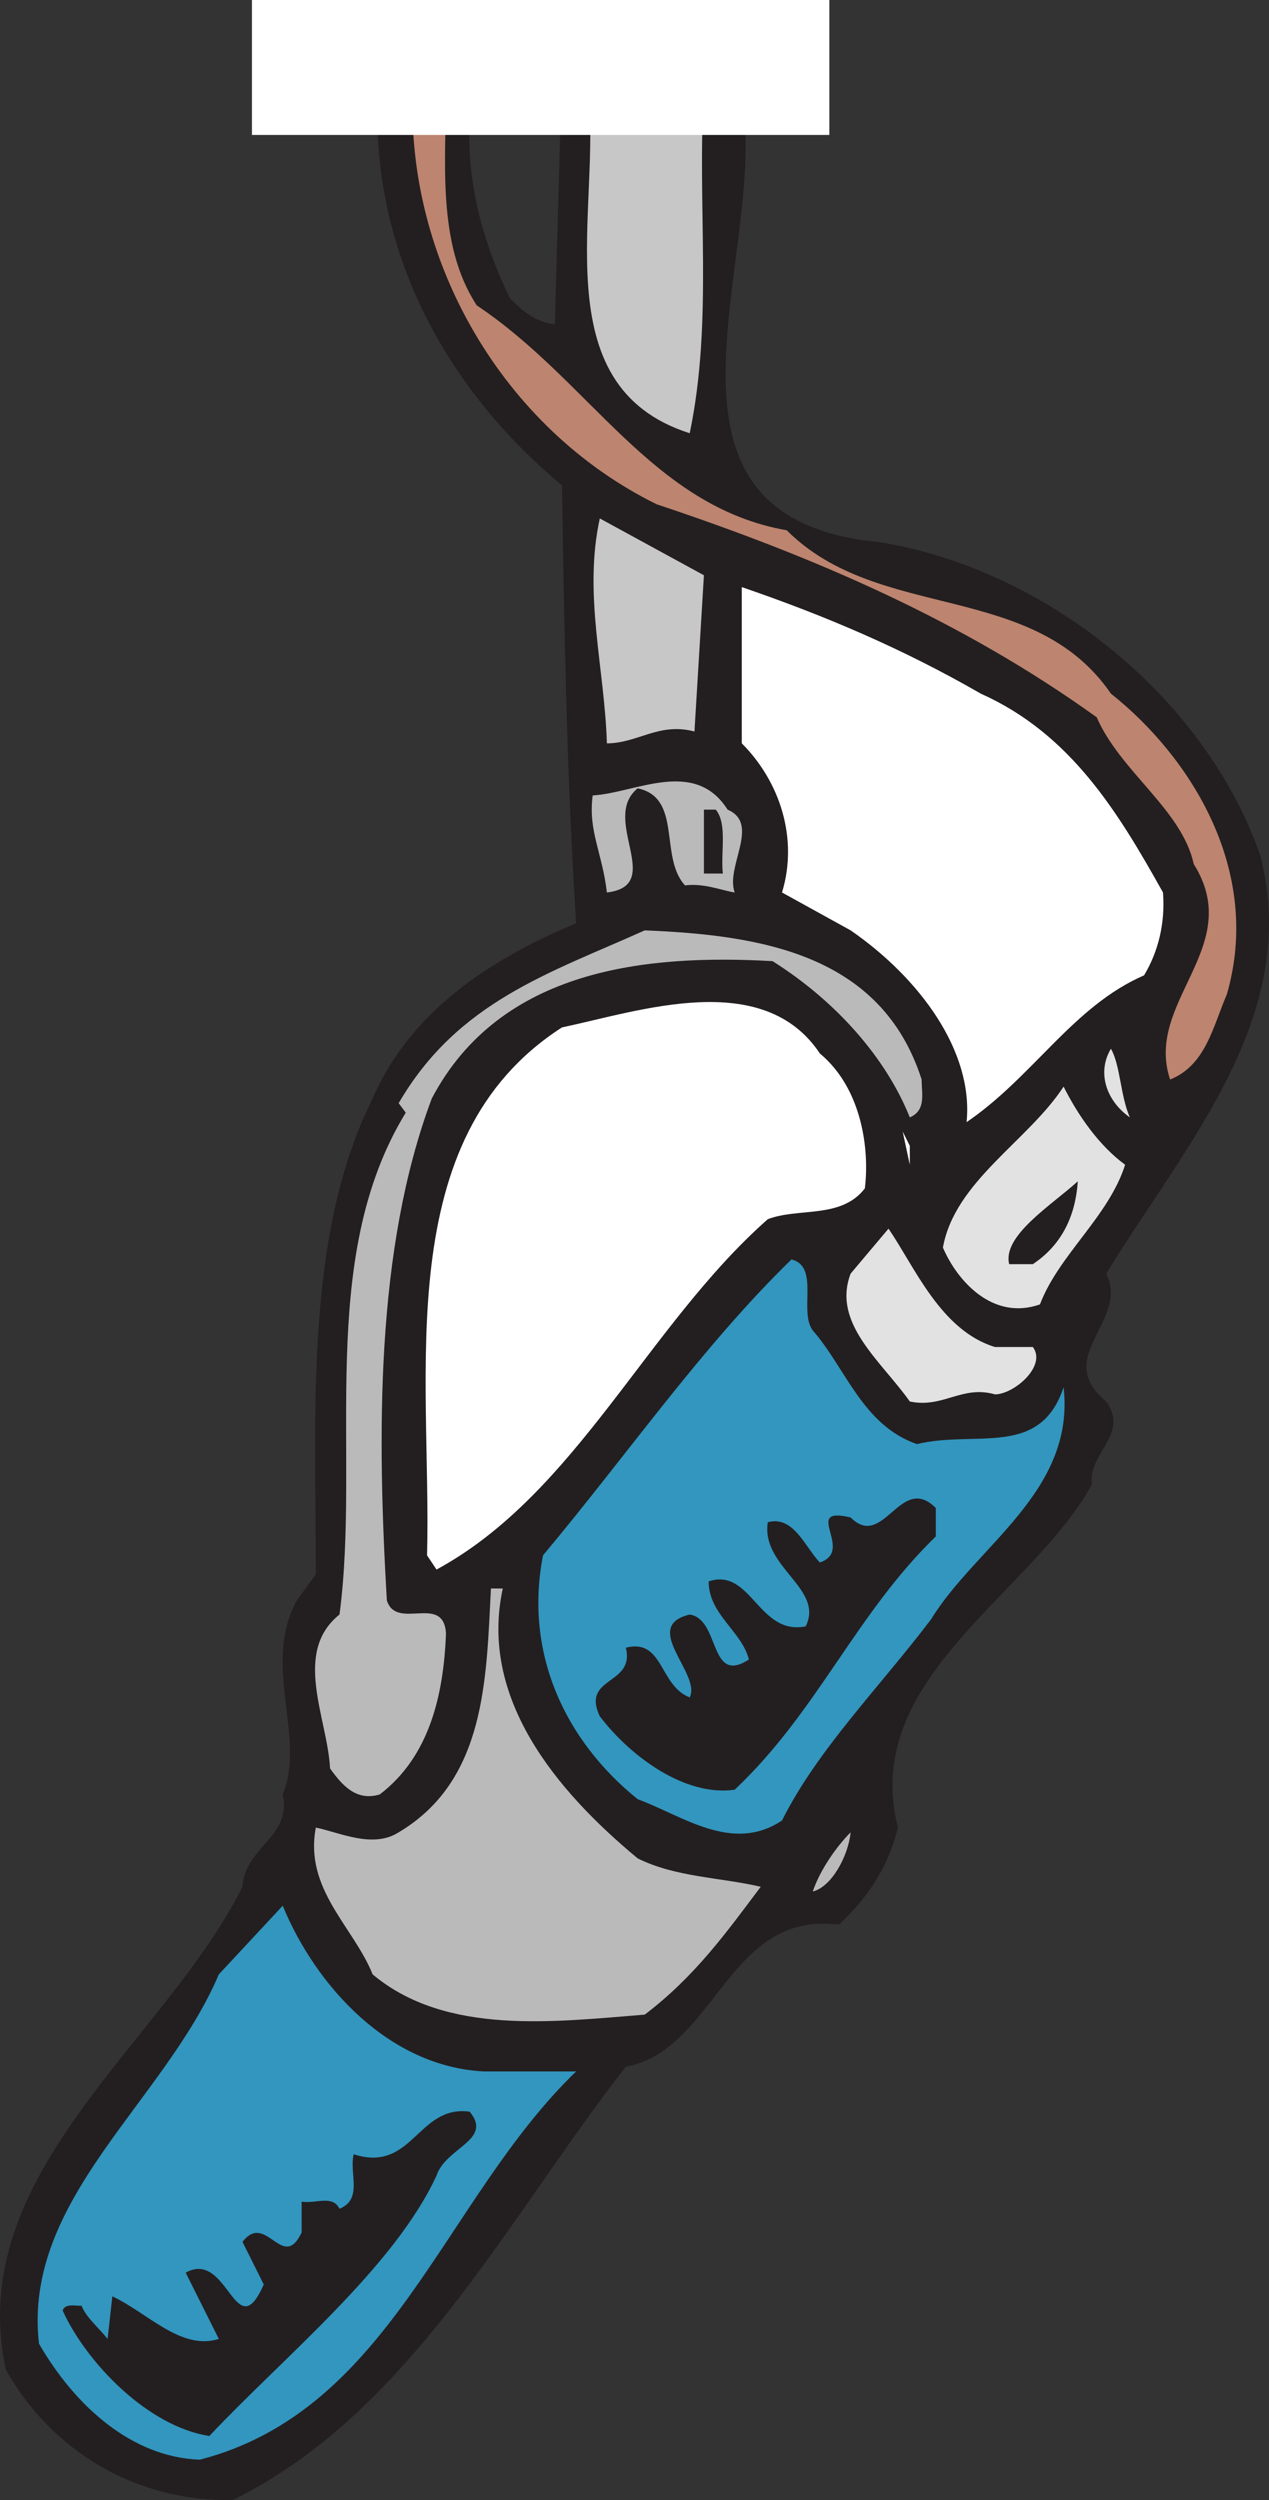
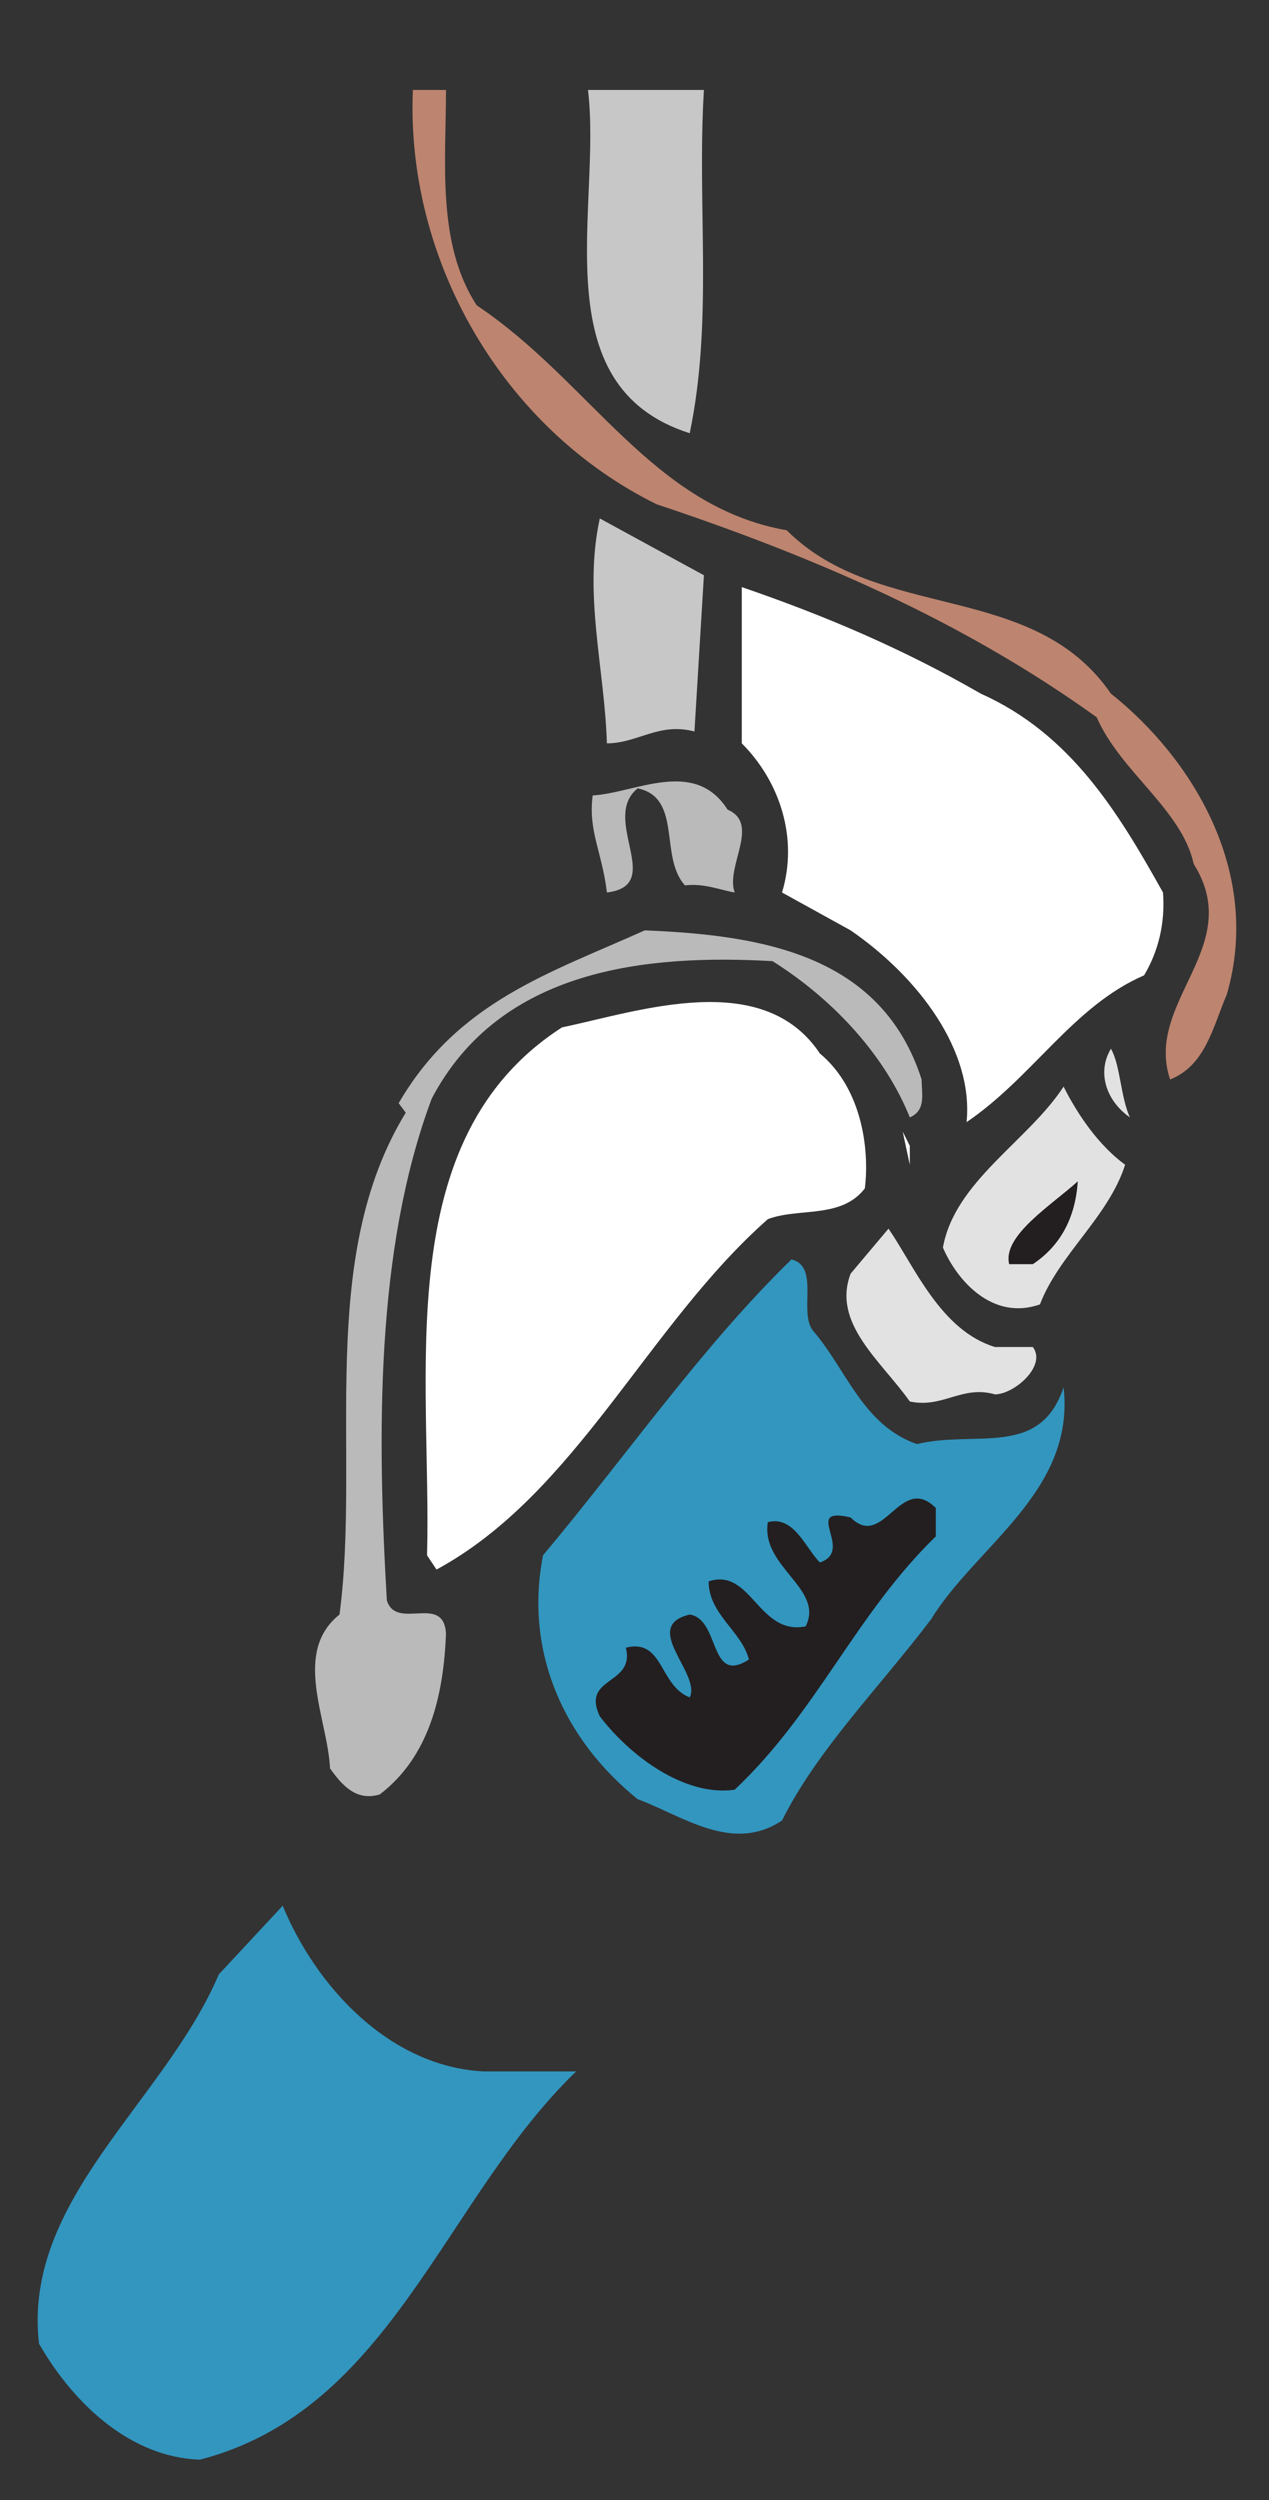
<svg xmlns="http://www.w3.org/2000/svg" width="402.206" height="792.025">
  <rect width="100%" height="100%" fill="#333333" stroke="none" />
-   <path fill="#231f20" fill-rule="evenodd" d="M151.106 22.5c-6 25.5 0 50.25 10.5 72 4.5 4.5 8.25 7.5 14.25 8.25l2.25-80.25h54.75c17.25 47.25-39.75 141 45.75 149.25 51.75 8.25 102.75 48 120.75 99 13.5 51-24 92.25-48.75 132.75 7.5 15-17.25 26.25 0 40.5 7.5 10.5-6 16.5-4.5 26.25-19.5 35.25-73.5 61.5-61.5 108.75-3 12-9 21.75-18.75 30.75-35.25-4.5-39 39.75-67.5 45-37.5 48-68.25 109.5-124.5 137.25-30.75.75-57.75-15.75-72-41.25-13.5-62.25 50.25-103.5 75-153 .75-12.75 15.75-15.75 12.75-29.25 7.5-18-6.75-41.25 4.5-61.5l6-8.25c0-50.25-3.75-107.25 18-150.75 12-27.75 37.5-44.25 64.5-55.5-3-47.25-3.75-92.25-4.5-138.75-39.75-33-63-80.25-57.75-131.25h30.75" />
  <path fill="#bd846f" fill-rule="evenodd" d="M141.356 28.5c0 22.5-3 48.75 9.75 68.25 36 24 55.5 63.75 98.25 71.25 29.25 29.25 78 15.75 102.75 51.75 25.5 20.25 48 56.25 36.75 95.25-4.5 10.5-6.75 22.5-18 27-8.25-24.75 24-42 7.5-68.25-3.75-17.25-23.25-29.25-30.75-46.5-42.75-30.75-90-51-139.5-67.5-48.75-24-79.5-77.25-77.25-131.25h10.5" />
  <path fill="#c8c7c8" fill-rule="evenodd" d="M223.106 28.5c-2.25 36.75 3 72.75-4.5 108.75-47.25-15-27.75-72-32.25-108.75h36.75m-3 203.25c-11.25-3-18 3.75-27.75 3.75-.75-24-7.5-47.25-2.25-71.25l33 18-3 49.5" />
  <path fill="#fff" fill-rule="evenodd" d="M310.856 219.75c28.5 12.75 43.5 37.5 57.75 63 .75 9.75-1.5 18.75-6 26.25-22.5 9.75-35.25 32.25-56.25 46.5 2.25-22.5-15-45.75-36.75-60.75l-21.75-12c5.25-17.25-.75-35.25-12.75-47.25V186c26.25 9 51 19.5 75.75 33.75" />
  <path fill="#bbbaba" fill-rule="evenodd" d="M230.606 256.5c10.5 4.5-.75 18 2.25 26.25-4.5-.75-9.75-3-15.75-2.25-8.25-9-.75-27.75-15-30.75-12 9.75 9 30.75-9.75 33-1.5-12.75-6-19.5-4.5-30.75 13.5-.75 32.25-12 42.75 4.5" />
-   <path fill="#231f20" fill-rule="evenodd" d="M226.856 256.5c3.75 4.5 1.5 13.5 2.25 20.25h-6V256.5h3.75" />
  <path fill="#bbbaba" fill-rule="evenodd" d="M292.106 342c0 4.5 1.5 9.75-3.75 12-7.5-18.75-23.25-36.75-43.5-49.5-39.75-2.25-86.25 2.25-108 43.5-18 48-17.25 107.25-14.25 159 3 9.75 18-2.25 18.75 10.5-.75 19.5-5.25 39-21 51-7.5 2.25-12-3-15.75-8.25-.75-15.75-12-36.75 3-48.75 6.75-51-7.5-112.5 21-159l-2.25-3c18.75-32.25 48-41.25 78-54.75 36.75 1.5 75 7.5 87.75 47.25" />
  <path fill="#fff" fill-rule="evenodd" d="M259.856 333.75c13.5 11.25 15.75 30.75 14.25 42.75-7.5 9.75-21 6-30.75 9.75-38.25 33.75-60.75 87-105 111l-3-4.5c1.5-57.75-12-132 42.75-167.25 24.75-5.25 63.75-18.75 81.75 8.25" />
  <path fill="#e3e2e2" fill-rule="evenodd" d="M358.106 354c-7.5-5.25-10.5-14.25-6-21.75 3 5.25 3 15 6 21.75m-1.5 15c-5.25 16.5-21 28.5-27 44.25-15 5.25-26.25-7.5-30.75-18 3.75-21 27-33.75 38.25-51 4.5 9 11.25 18.75 19.5 24.75" />
  <path fill="#fff" fill-rule="evenodd" d="m288.356 369-2.25-10.5 2.25 4.5zm0 0" />
  <path fill="#231f20" fill-rule="evenodd" d="M341.606 374.25c-.75 11.25-5.25 20.25-14.25 26.25h-7.5c-2.25-9 13.5-18.75 21.75-26.25" />
  <path fill="#e3e2e2" fill-rule="evenodd" d="M315.356 426.75h12c4.5 6-6 15-12 15-10.5-3-16.5 4.5-27 2.25-9-12.75-24.75-24.75-18.75-40.5l12-14.25c8.25 12 16.5 32.25 33.75 37.5" />
  <path fill="#3296bf" fill-rule="evenodd" d="M257.606 421.5c10.5 12 15.75 30 33 36 18.75-4.5 39 4.5 46.5-18 3.75 33-27.75 50.25-42 73.5-16.5 21.75-36 41.25-47.25 63.75-15.75 10.5-31.5-1.5-45.75-6.75-23.25-18.75-36-46.5-30-77.25 27-32.25 50.25-66 78.75-93.75 9 2.25 2.25 16.5 6.75 22.5" />
  <path fill="#231f20" fill-rule="evenodd" d="M296.606 477.75v9c-25.5 24.75-37.5 55.5-63.75 80.25-15.75 2.25-33-10.5-42.75-23.25-6-12.75 11.25-9.75 8.25-21.75 12-3 10.5 12 20.25 15.75 3.75-7.5-15.75-22.5 0-26.25 9.75 1.5 6 22.5 18.75 14.25-2.25-9-12.75-14.25-12.75-24.75 13.5-4.5 15.75 17.25 30.75 14.25 6-12-14.25-18.75-12-33 8.25-2.25 12 8.25 16.5 12.75 11.25-3.75-6-18 9.75-14.25 10.5 10.5 15.75-14.25 27-3" />
-   <path fill="#bbbaba" fill-rule="evenodd" d="M159.356 503.25c-7.5 34.5 16.5 63.75 42.75 85.5 12 6 26.25 6 39 9-11.25 15-21 28.5-36.75 40.5-28.5 2.25-63 6.75-86.25-12.75-6-15-21.75-27-18-46.5 7.5 1.5 18 6.75 26.25 1.5 27.75-16.5 27.75-48.75 29.25-77.25h3.75m98.25 96c2.25-6.75 7.5-14.25 12-18.75-.75 7.5-6 17.25-12 18.75" />
  <path fill="#3296bf" fill-rule="evenodd" d="M153.356 656.25h29.25c-42 40.5-58.5 107.25-119.25 123-21.75-.75-39.75-17.25-51-36.75-5.25-45.75 39.75-76.5 57-117l20.25-21.75c10.5 25.5 33.75 51 63.75 52.5" />
-   <path fill="#231f20" fill-rule="evenodd" d="M138.356 689.25c-13.5 29.25-48.75 57.75-72 82.5-19.5-3-39-23.25-46.5-39.75.75-2.25 3.75-1.5 6-1.5 1.5 3.75 5.25 6.75 8.25 10.5l1.5-13.5c11.25 5.25 21.75 17.25 33.75 13.5l-10.5-21c13.5-7.5 15.75 24 24.75 3.75l-6.75-13.5c7.5-9.75 12.75 9.75 18.75-3v-9.75c4.5.75 9.75-2.25 12 2.25 7.5-3 3-11.25 4.5-17.25 18.75 6 20.25-15.75 36.75-13.5 7.5 9-7.5 11.25-10.5 20.25" />
  <path fill="#3296bf" fill-rule="evenodd" d="m40.106 742.5 9 8.25-9-8.25" />
-   <path fill="#fff" fill-rule="evenodd" d="M262.856 42.75V0h-183v42.75h183" />
</svg>